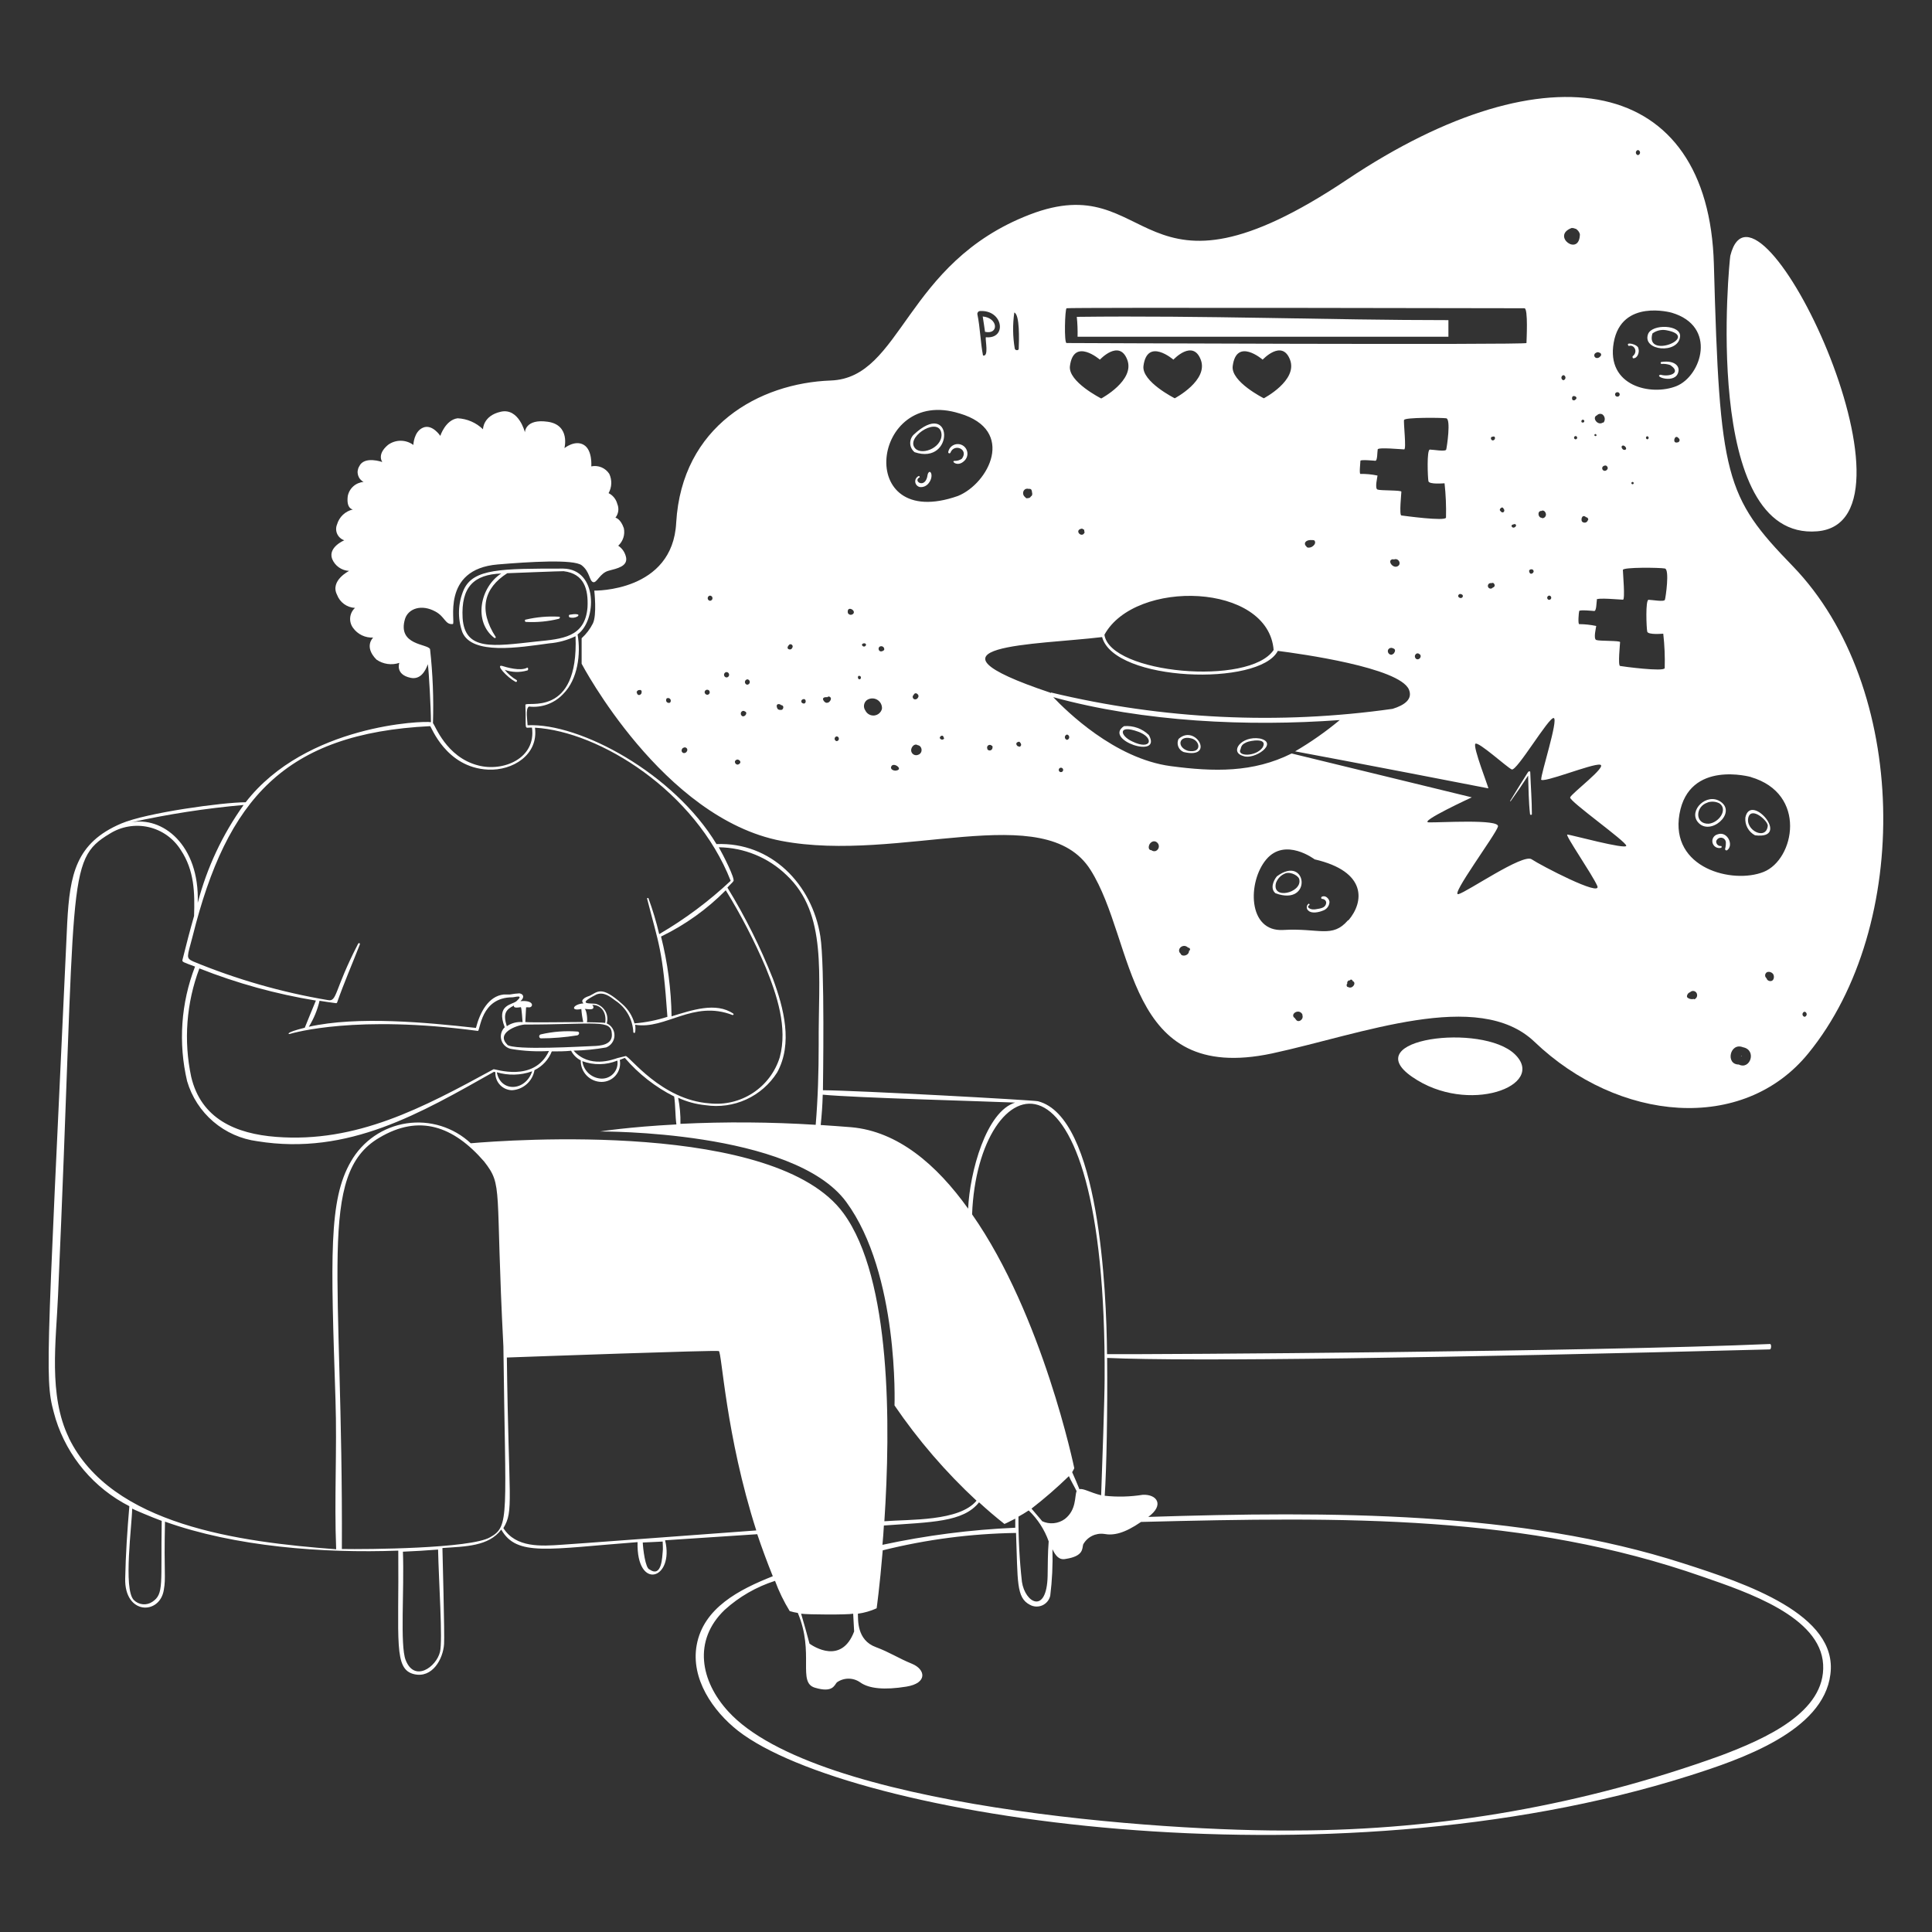
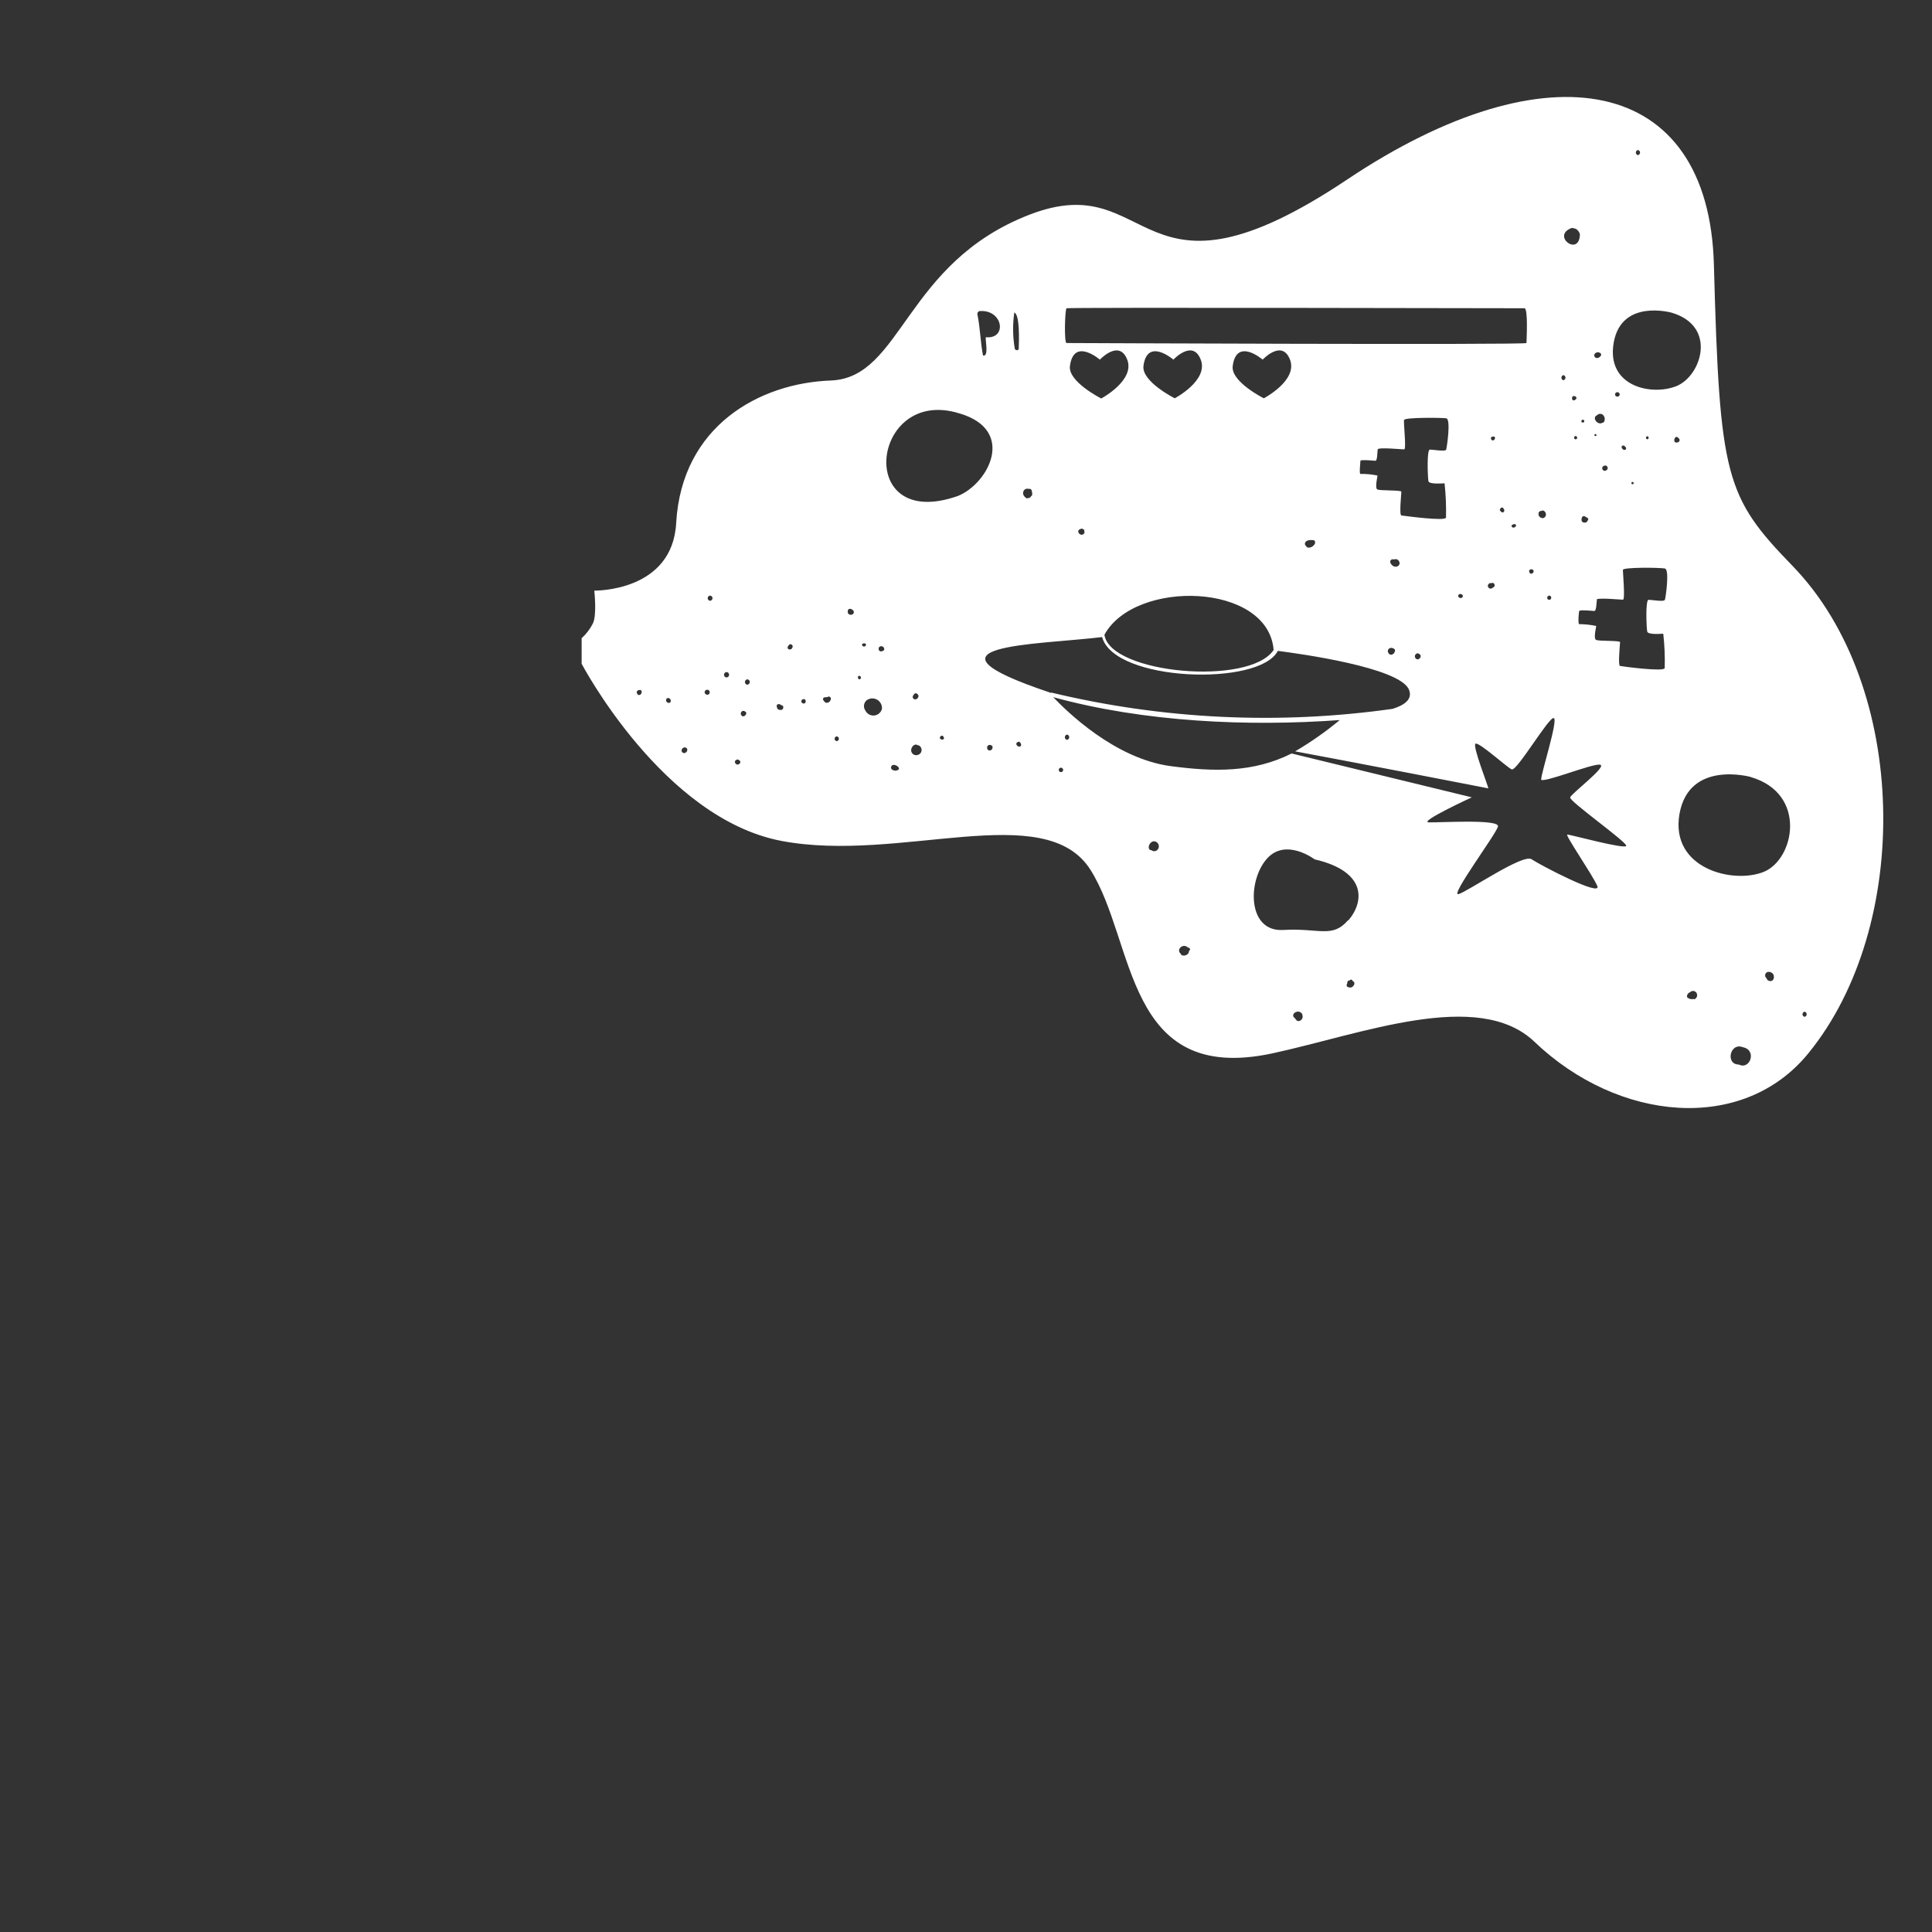
<svg xmlns="http://www.w3.org/2000/svg" width="218" height="218" viewBox="0 0 218 218" fill="none">
  <rect x="0" y="0" width="218" height="218" fill="#333333" stroke="none" />
-   <path d="M59.481 75.657C59.645 75.657 59.612 75.265 59.481 75.341C58.718 75.766 57.116 75.286 56.636 75.134C55.895 74.981 57.192 76.398 58.141 76.921C58.153 76.931 58.167 76.939 58.182 76.944C58.197 76.948 58.213 76.95 58.228 76.948C58.244 76.947 58.259 76.942 58.273 76.935C58.287 76.927 58.3 76.917 58.31 76.905C58.32 76.893 58.327 76.879 58.332 76.864C58.336 76.849 58.338 76.833 58.336 76.817C58.335 76.802 58.33 76.786 58.323 76.772C58.316 76.758 58.305 76.746 58.293 76.736C57.777 76.44 57.322 76.047 56.953 75.581C57.767 75.871 58.651 75.897 59.481 75.657ZM63.067 69.586C61.812 69.516 60.553 69.626 59.329 69.913C59.165 69.913 59.22 70.174 59.329 70.174C60.578 70.245 61.831 70.127 63.046 69.826C63.22 69.76 63.22 69.586 63.067 69.586ZM64.31 69.357C64.125 69.357 64.179 69.673 64.31 69.673C64.597 69.743 64.9 69.704 65.16 69.564C65.553 69.248 64.811 69.259 64.31 69.357ZM65.204 116.401C63.801 116.29 62.389 116.397 61.018 116.717C60.967 116.729 60.922 116.757 60.889 116.798C60.857 116.838 60.839 116.889 60.839 116.941C60.839 116.993 60.857 117.043 60.889 117.084C60.922 117.125 60.967 117.153 61.018 117.164C62.398 117.16 63.776 117.047 65.138 116.826C65.4 116.739 65.4 116.456 65.204 116.401Z" fill="white" />
-   <path d="M189.911 176.395C171.62 170.498 150.115 170.509 129.568 171.163C131.421 169.811 130.538 168.591 128.947 168.667C127.527 168.893 126.082 168.93 124.652 168.776C124.859 165.789 124.979 159.118 124.925 153.222C134.31 153.658 163.075 153.222 199.71 152.262C199.862 152.262 199.917 151.641 199.71 151.652C179.632 152.524 130.288 152.84 124.914 152.796C124.849 145.646 124.042 126.037 117.12 124.26C116.565 124.129 96.65 123.039 92.857 123.018C92.857 122.429 93.086 108.913 92.563 105.643C91.636 99.757 86.993 94.994 80.845 95.244C76.06 87.309 65.454 81.543 59.525 81.837C59.525 81.336 59.252 79.952 59.688 79.723C60.4 79.805 61.121 79.719 61.794 79.471C62.466 79.222 63.07 78.82 63.558 78.295C65.193 76.66 65.563 73.782 65.171 71.591C67.351 70.022 67.482 64.223 63.558 64.158C56.527 64.158 53.421 64.158 52.331 66.534C51.671 68.054 51.612 69.768 52.167 71.33C53.257 73.946 58.609 73.052 61.977 72.594C63.007 72.511 64.012 72.238 64.942 71.788C65.324 81.14 59.285 79.036 59.285 79.537C59.394 82.633 59.067 82.055 60.026 82.099C60.517 85.587 56.756 87.124 53.933 86.361C50.325 85.424 49.093 81.805 48.854 81.598C48.944 78.814 48.834 76.027 48.527 73.259C48.341 72.627 44.788 72.867 45.704 69.826C46.074 68.67 47.557 68.136 49.137 69.008C50.227 69.597 50.227 70.512 51.088 70.414C51.481 70.414 49.66 64.223 56.178 63.689C59.71 63.395 64.724 63.078 65.64 63.787C66.555 64.496 66.49 65.531 66.915 65.684C67.34 65.836 67.678 64.659 68.681 64.397C69.684 64.136 70.784 63.896 70.654 62.948C70.605 62.67 70.501 62.406 70.348 62.169C70.194 61.933 69.994 61.731 69.76 61.574C70.028 61.329 70.226 61.017 70.337 60.672C70.448 60.326 70.467 59.957 70.392 59.601C70.022 58.511 69.444 58.413 69.444 58.413C69.615 58.196 69.725 57.937 69.762 57.663C69.798 57.388 69.76 57.109 69.651 56.855C69.584 56.594 69.461 56.352 69.292 56.143C69.123 55.934 68.911 55.764 68.67 55.645C68.856 55.314 68.96 54.943 68.973 54.564C68.986 54.185 68.909 53.808 68.746 53.465C68.532 53.137 68.224 52.881 67.863 52.731C67.501 52.581 67.102 52.544 66.719 52.625C66.719 52.625 66.871 50.783 65.869 50.195C64.866 49.606 63.689 50.565 63.689 50.565C63.689 50.565 64.375 47.96 61.814 47.59C59.252 47.219 59.23 48.778 59.23 48.778C59.23 48.778 58.544 46.009 56.516 46.456C54.489 46.903 54.5 48.44 54.5 48.44C53.728 47.69 52.708 47.248 51.633 47.197C50.26 47.383 49.682 49.181 49.682 49.181C49.682 49.181 48.777 47.808 47.731 48.255C46.685 48.701 46.641 50.206 46.641 50.206C46.226 49.898 45.724 49.733 45.208 49.733C44.692 49.733 44.189 49.898 43.774 50.206C42.477 51.296 43.142 52.135 43.142 52.135C43.142 52.135 41.082 51.394 40.526 52.636C40.439 52.782 40.383 52.945 40.361 53.114C40.339 53.282 40.352 53.454 40.399 53.617C40.446 53.781 40.526 53.933 40.634 54.064C40.742 54.195 40.876 54.303 41.028 54.38C40.595 54.414 40.185 54.589 39.862 54.878C39.539 55.168 39.32 55.556 39.24 55.983C39.055 57.432 39.818 57.487 39.818 57.487C39.396 57.583 39.008 57.79 38.693 58.087C38.379 58.385 38.15 58.761 38.03 59.176C37.959 59.347 37.924 59.53 37.928 59.714C37.931 59.899 37.972 60.081 38.049 60.248C38.126 60.416 38.236 60.566 38.373 60.69C38.511 60.813 38.672 60.906 38.847 60.964C38.847 60.964 36.995 61.738 37.474 63.057C37.63 63.444 37.894 63.778 38.234 64.019C38.574 64.26 38.976 64.399 39.392 64.419C39.392 64.419 37.212 65.509 38.03 67.112C38.185 67.53 38.461 67.894 38.821 68.157C39.181 68.421 39.611 68.573 40.057 68.594C39.748 68.876 39.554 69.263 39.514 69.68C39.474 70.097 39.59 70.514 39.839 70.85C40.095 71.208 40.437 71.495 40.833 71.686C41.23 71.876 41.668 71.964 42.107 71.94C42.107 71.94 41.017 72.943 42.477 74.425C42.849 74.684 43.276 74.852 43.725 74.916C44.173 74.981 44.631 74.94 45.06 74.796C45.06 74.796 44.559 76.115 46.347 76.486C47.382 76.693 47.96 75.842 48.276 74.949C48.396 75.777 48.625 79.908 48.625 81.489C47.829 81.314 34.531 81.75 27.719 90.525C25.157 90.525 16.535 91.702 13.679 92.923C8.556 95.103 7.881 98.667 7.586 104.095C5.134 156.895 5.014 155.652 6.289 160.143C6.954 162.247 8.03 164.199 9.456 165.883C10.882 167.567 12.629 168.951 14.595 169.953C14.366 172.645 14.181 175.403 14.126 178.128C14.039 182.237 18.039 182.248 18.486 179.392C18.737 177.943 18.486 177.703 18.617 171.697C26.498 174.52 36.417 175.283 44.941 174.967C45.028 185.213 44.396 188.363 46.728 188.908C48.788 189.388 49.998 187.197 50.107 185.507C50.184 184.614 49.922 174.782 49.922 174.673C52.505 174.498 55.154 174.487 56.56 172.591C58.315 175.676 61.868 174.771 71.94 174.008C71.798 179.567 76.126 178.215 75.046 173.801L85.445 173.114C85.984 174.711 86.569 176.293 87.2 177.856C83.428 179.349 79.374 181.42 78.611 185.627C77.924 189.42 80.431 193.061 83.276 195.296C95.887 205.106 149.668 213.324 190.554 200.386C196.483 198.511 205.737 195.339 206.533 188.941C207.438 182.183 197.007 178.662 189.911 176.395ZM60.517 72.387C55.644 72.921 52.462 73.477 52.2 69.749C52.004 66.196 53.508 64.823 56.56 64.713C54.184 66.218 53.366 70.163 55.797 71.995C55.873 71.995 55.982 71.995 55.928 71.864C53.966 68.823 54.598 66.359 57.236 64.681C57.236 64.681 63.558 64.43 63.601 64.452C65.923 64.735 66.392 66.479 66.294 68.507C66.032 71.94 63.405 72.093 60.517 72.387ZM124.641 155.641C124.641 157.571 124.369 165.56 124.249 168.721C122.985 168.405 122.243 167.915 121.797 168.035C121.535 167.402 121.273 166.748 120.979 166.116C121.068 165.972 121.148 165.823 121.219 165.669C121.219 165.669 117.665 148.426 109.687 137.024C110.319 120.445 124.892 114.854 124.641 155.641ZM114.919 171.13C115.311 170.912 115.573 170.76 116.074 170.433C117.087 171.404 117.86 172.598 118.33 173.921C118.221 175.218 118.232 176.526 118.21 177.845C118.101 182.205 115.671 180.886 115.311 178.488C115.038 176.045 114.907 173.588 114.919 171.13ZM117.578 171.621L116.39 170.226C117.864 169.085 119.272 167.862 120.608 166.563C120.87 167.141 121.186 167.653 121.48 168.253C121.241 168.852 121.48 170.356 120.162 171.392C119.793 171.662 119.359 171.828 118.904 171.872C118.45 171.916 117.992 171.837 117.578 171.643V171.621ZM114.603 124.391C111.256 125.372 109.425 132.304 109.24 136.381C105.675 131.389 101.294 127.661 96.062 127.192C94.884 127.094 93.729 127.018 92.606 126.942C92.726 125.732 92.802 124.762 92.835 123.519C96.607 123.879 111.049 124.26 114.603 124.413V124.391ZM88.748 98.743C93.391 103.103 92.323 109.97 92.377 117.927C92.377 120.892 92.29 123.955 92.04 126.92C86.959 126.601 81.864 126.564 76.779 126.811C76.8 125.823 76.713 124.836 76.518 123.868C77.5 124.318 78.549 124.602 79.624 124.707C81.182 124.939 82.774 124.713 84.206 124.057C85.638 123.401 86.848 122.343 87.69 121.012C89.489 117.742 88.432 113.731 87.222 110.461C85.807 106.882 84.085 103.432 82.077 100.149C82.883 99.343 82.622 99.572 82.742 99.441C83.036 99.266 81.521 96.313 81.107 95.604C83.961 95.637 86.695 96.76 88.748 98.743ZM67.733 121.699C67.223 121.649 66.745 121.428 66.376 121.072C66.008 120.715 65.772 120.245 65.705 119.737C66.986 120.211 68.398 120.188 69.662 119.671C69.703 119.939 69.683 120.212 69.602 120.47C69.522 120.728 69.383 120.964 69.196 121.16C69.01 121.356 68.781 121.506 68.527 121.6C68.273 121.693 68.001 121.727 67.733 121.699ZM69.673 119.388C69.117 119.573 66.501 120.565 64.724 118.549C65.956 118.525 67.184 118.405 68.397 118.189C68.668 118.083 68.901 117.9 69.067 117.663C69.234 117.425 69.326 117.144 69.333 116.854C69.34 116.564 69.261 116.278 69.106 116.033C68.952 115.787 68.728 115.593 68.463 115.475C68.593 115.034 68.547 114.56 68.333 114.152C68.12 113.745 67.755 113.438 67.318 113.295C66.926 113.131 64.735 113.502 67.318 112.205C68.136 111.911 68.79 112.412 69.422 112.892C70.022 113.284 70.52 113.814 70.875 114.438C71.229 115.062 71.43 115.761 71.46 116.478C71.468 116.499 71.481 116.518 71.5 116.532C71.519 116.545 71.541 116.553 71.564 116.553C71.587 116.553 71.609 116.545 71.628 116.532C71.646 116.518 71.66 116.499 71.667 116.478C71.711 116.196 71.711 115.909 71.667 115.627C75.101 116.216 78.207 112.793 82.665 114.537C82.764 114.537 82.818 114.428 82.742 114.374C80.769 113.033 78.077 113.982 75.777 114.679C75.734 111.642 75.335 108.62 74.589 105.676C77.303 104.365 79.773 102.599 81.892 100.455C83.611 103.245 85.119 106.16 86.404 109.175C87.669 112.281 88.889 115.954 87.985 119.301C87.474 120.951 86.405 122.372 84.961 123.321C83.517 124.269 81.789 124.686 80.071 124.5C74.621 124.119 71.035 119.159 70.599 119.159C70.294 119.235 69.902 119.323 69.673 119.388ZM55.688 120.652C47.698 125.012 40.232 128.98 31.163 128.282C26.607 127.934 22.683 126.244 21.571 121.492C20.705 117.414 21.027 113.173 22.497 109.273C26.737 110.95 31.144 112.167 35.643 112.902C35.403 113.48 34.553 115.54 34.389 115.965C32.111 116.532 32.558 116.696 32.667 116.674C33.245 116.51 40.188 114.494 53.922 116.325C54.206 116.325 54.206 112.532 57.824 112.532C58.108 112.532 59.165 112.161 58.293 112.957C57.792 113.404 55.939 113.328 56.952 115.911C56.757 116.099 56.619 116.339 56.554 116.602C56.489 116.866 56.5 117.142 56.585 117.4C56.671 117.658 56.827 117.886 57.037 118.058C57.247 118.231 57.501 118.34 57.77 118.374C59.149 118.601 60.549 118.674 61.945 118.592C60.244 122.222 55.786 120.565 55.688 120.652ZM60.048 120.892C59.263 123.17 56.473 123.257 56.059 120.99C57.355 121.377 58.74 121.343 60.015 120.892H60.048ZM57.192 115.813C56.724 114.374 57.083 113.905 57.999 113.458C57.879 113.829 58.653 113.655 58.762 113.644C58.871 113.633 58.947 115.311 58.969 115.333C58.328 115.271 57.686 115.442 57.16 115.813H57.192ZM57.247 117.873C55.928 116.587 58.228 115.693 59.176 115.606C67.307 115.606 68.986 114.963 69.04 116.696C69.117 117.906 67.743 118.015 66.861 118.036C65.978 118.058 57.922 118.56 57.214 117.873H57.247ZM68.321 115.431C68.005 115.366 66.326 115.344 66.217 115.344C66.316 115.159 66.217 114.025 65.978 113.84C66.261 113.84 67.068 114.047 66.948 113.578C66.921 113.506 66.876 113.442 66.817 113.393C67.722 113.36 68.485 114.123 68.288 115.431H68.321ZM48.538 81.936C48.647 81.936 50.303 86.623 55.078 86.841C57.857 86.971 60.767 85.173 60.364 82.11C67.667 82.535 78.48 89.282 82.448 99.386C79.995 101.69 77.289 103.709 74.382 105.403C74.061 104.035 73.657 102.688 73.172 101.37C73.172 101.261 72.986 101.37 73.008 101.37C74.338 106.602 74.774 107.049 75.308 114.734C74.102 115.124 72.855 115.373 71.591 115.475C71.358 114.629 70.88 113.87 70.218 113.295C67.809 111.115 67.406 111.965 66.523 112.368C66.341 112.423 66.166 112.496 65.999 112.586C65.781 112.761 65.542 112.924 65.836 113.219C64.637 113.306 64.299 114.134 65.596 113.851C65.63 114.346 65.703 114.838 65.814 115.322C64.201 115.322 59.852 115.399 59.274 115.322L59.361 113.665C59.456 113.655 59.551 113.655 59.645 113.665C60.168 113.742 60.397 112.815 58.718 112.968C59.132 112.63 59.176 112.194 58.62 112.085C58.254 112.104 57.89 112.148 57.53 112.216H56.843C55.121 112.39 54.151 114.232 53.704 115.987C48.123 115.366 40.33 114.625 34.847 115.856C35.407 114.951 35.816 113.961 36.057 112.924C36.689 113.033 37.3 113.11 37.932 113.197C37.932 113.197 38.008 113.197 38.041 113.11C38.804 110.93 39.752 108.75 40.602 106.57C40.657 106.406 40.461 106.352 40.395 106.515C37.681 111.758 38.063 113.055 37.005 112.848C31.789 111.973 26.688 110.51 21.8 108.488C20.95 108.085 21.113 108.03 21.745 105.61C25.604 90.176 32.111 82.742 48.538 81.936ZM27.49 90.83C25.104 94.163 23.349 97.906 22.312 101.872C22.53 95.332 18.323 92.062 14.737 92.803C18.94 91.869 23.2 91.21 27.49 90.83ZM17.189 180.744C16.871 180.959 16.488 181.056 16.105 181.018C15.723 180.981 15.366 180.81 15.096 180.537C13.886 179.316 14.911 171.937 14.911 170.226C15.02 170.302 17.091 171.185 18.247 171.61C18.127 178.76 18.53 179.85 17.189 180.744ZM7.761 162.214C5.439 157.418 6.333 151.314 6.551 146.137C8.644 98.896 7.368 97.087 12.371 94.078C13.019 93.669 13.741 93.392 14.496 93.264C15.252 93.135 16.025 93.157 16.771 93.328C17.518 93.499 18.223 93.816 18.847 94.261C19.47 94.706 20 95.27 20.405 95.92C21.931 98.22 21.985 100.727 21.898 103.354C21.429 105 21.004 106.624 20.59 108.303C20.535 108.553 20.645 108.553 22.007 109.066C20.414 113.187 20.103 117.692 21.113 121.993C21.635 123.771 22.663 125.359 24.073 126.563C25.482 127.767 27.21 128.535 29.048 128.773C39.327 130.43 47.513 125.568 55.742 120.936C55.917 121.012 55.895 120.936 55.895 121.067C55.886 121.574 56.079 122.063 56.43 122.429C56.781 122.795 57.263 123.006 57.77 123.018C58.387 122.982 58.974 122.739 59.435 122.327C59.897 121.915 60.205 121.36 60.31 120.75C61.204 120.318 61.902 119.562 62.261 118.636C62.991 118.636 63.743 118.636 64.441 118.56C64.68 119.029 65.061 119.41 65.531 119.65C65.522 119.964 65.576 120.277 65.69 120.57C65.803 120.863 65.974 121.13 66.192 121.357C66.41 121.583 66.672 121.764 66.96 121.888C67.249 122.012 67.56 122.077 67.874 122.08C68.183 122.081 68.487 122.013 68.767 121.882C69.046 121.752 69.293 121.561 69.49 121.323C69.687 121.086 69.829 120.808 69.906 120.509C69.982 120.21 69.992 119.898 69.934 119.595L70.501 119.366C72.051 121.174 73.944 122.656 76.071 123.726C76.224 124.751 76.18 125.841 76.322 126.876C70.872 127.16 67.711 127.672 67.711 127.672C67.711 127.672 89.511 127.498 95.484 135.618C101.457 143.739 100.934 158.584 100.934 158.584C103.607 162.502 106.711 166.107 110.188 169.332C108.248 171.686 102.623 171.425 99.789 171.653C100.498 160.906 100.585 144.294 95.179 136.904C87.549 126.418 57.367 128.631 53.116 129.002C52.154 128.105 51.002 127.438 49.746 127.049C48.49 126.661 47.162 126.561 45.862 126.758C44.562 126.955 43.324 127.444 42.239 128.187C41.155 128.931 40.252 129.91 39.6 131.051C37.06 135.411 37.332 141.853 37.856 157.974C38.041 163.598 37.703 169.201 37.932 174.814C27.043 173.997 12.557 172.111 7.761 162.236V162.214ZM49.649 186.39C49.224 188.123 46.75 189.856 45.769 187.306C45.126 185.638 45.627 179.447 45.464 175.087C47.012 175.011 47.96 174.967 49.431 174.847C49.508 178.466 49.965 185.06 49.649 186.39ZM55.296 173.463C53.116 174.738 41.365 174.836 38.575 174.782C38.717 143.608 35.763 132.512 42.793 128.38C47.306 125.688 51.154 127.062 54.62 131.051C56.8 133.852 55.852 133.732 56.8 151.903C57.029 171.13 57.541 172.22 55.296 173.463ZM73.313 177.103C72.812 177.016 72.55 174.684 72.528 174.051C72.714 174.051 74.512 173.953 74.774 173.942C74.774 174.313 74.828 174.727 74.774 175.131C74.719 175.534 74.709 178.074 73.313 177.103ZM63.405 174.302C61.062 174.466 58.217 174.662 56.8 172.427C57.999 170.433 57.388 169.495 57.192 153.178C59.906 153.08 80.758 152.328 81.107 152.448C81.456 152.568 81.881 161.92 85.336 172.689C75.668 173.397 64.844 174.215 63.405 174.302ZM110.471 169.517C111.376 170.345 112.324 171.163 113.338 171.959C113.338 171.959 113.796 171.762 114.559 171.359V172.384C109.518 172.603 104.504 173.248 99.571 174.313C99.637 173.626 99.691 172.907 99.735 172.133C105.098 171.741 108.684 171.773 110.471 169.517ZM96.378 184.09C94.95 187.862 91.789 185.78 91.342 185.464C91.048 184.374 90.731 183.197 90.394 182.085C91.178 182.194 95.636 182.216 96.269 182.085C96.301 182.804 96.345 183.436 96.378 184.09ZM194.216 198.075C178.837 203.642 162.612 206.508 146.256 206.544C131.301 206.708 92.029 203.917 82.175 193.116C79.036 189.693 78.164 185.104 81.772 181.649C83.409 180.166 85.346 179.051 87.451 178.379C87.89 179.567 88.445 180.71 89.107 181.79C89.407 181.881 89.713 181.951 90.023 181.998C91.93 186.532 89.947 189.835 91.952 190.434C93.958 191.034 94.132 190.173 94.427 189.835C94.812 189.561 95.273 189.414 95.746 189.414C96.218 189.414 96.679 189.561 97.064 189.835C98.067 190.554 99.833 190.707 102.264 190.314C104.694 189.922 104.444 188.363 102.896 187.731C101.348 187.099 100.389 186.434 98.83 185.856C96.65 185.06 96.835 182.739 96.803 182.085C97.534 181.986 98.246 181.78 98.917 181.474C98.917 181.474 99.255 179.098 99.604 174.934C104.526 173.705 109.573 173.047 114.646 172.972C114.853 178.422 114.646 180.286 116.216 181.082C116.429 181.2 116.666 181.266 116.909 181.276C117.152 181.286 117.394 181.24 117.616 181.141C117.838 181.041 118.034 180.892 118.188 180.704C118.342 180.516 118.451 180.294 118.505 180.057C118.721 178.319 118.805 176.566 118.755 174.814C119.126 175.577 119.518 176.057 120.249 175.904C122.309 175.588 122.091 174.716 122.222 174.269C122.448 173.857 122.795 173.523 123.215 173.311C123.635 173.099 124.11 173.019 124.576 173.081C125.666 173.288 126.876 173.016 128.751 171.73C152.044 171.141 172.111 170.912 192.091 177.899C197.159 179.654 205.41 182.412 205.716 187.807C206.021 193.203 199.165 196.2 194.216 198.075ZM205.051 59.95C218.207 58.86 198.195 16.993 195.241 28.863C195.164 29.169 191.894 61.04 205.051 59.95Z" fill="white" />
-   <path d="M159.347 121.513C165.625 125.873 174.607 122.494 170.923 118.952C167.238 115.409 153.068 117.186 159.347 121.513ZM126.832 81.936C124.434 83.483 131.192 85.729 129.633 82.938C129.266 82.58 128.825 82.305 128.342 82.132C127.859 81.959 127.344 81.892 126.832 81.936ZM127.726 83.647C126.363 83.015 126.113 81.718 128.413 82.557C130.309 83.233 129.928 84.737 127.726 83.647ZM132.98 83.385C132.917 83.519 132.882 83.665 132.878 83.812C132.873 83.96 132.899 84.107 132.953 84.245C133.007 84.383 133.088 84.508 133.192 84.613C133.296 84.718 133.42 84.801 133.557 84.857C137.176 85.707 134.909 81.619 132.98 83.385ZM134.07 84.726C132.751 84.334 132.98 82.96 134.386 83.309C135.421 83.527 135.683 85.02 134.07 84.726ZM142.158 83.331C140.065 82.993 138.68 84.868 140.283 85.304C141.493 85.805 144.37 83.832 142.158 83.331ZM142.474 84.334C141.711 85.424 139.487 85.369 139.988 84.519C140.076 84.072 140.261 83.941 140.653 83.756C141.046 83.57 143.106 83.2 142.474 84.334ZM144.076 98.885C143.662 99.386 143.313 100.291 143.923 100.793C148.163 102.34 147.488 96.334 144.076 98.885ZM146.616 99.288C146.877 100.738 143.476 101.577 143.978 99.626C144.068 99.376 144.213 99.148 144.401 98.959C144.589 98.771 144.817 98.626 145.068 98.536C145.689 98.34 146.616 98.863 146.616 99.288ZM149.144 101.185C149.124 101.198 149.108 101.215 149.096 101.236C149.084 101.257 149.078 101.281 149.078 101.305C149.078 101.329 149.084 101.352 149.096 101.373C149.108 101.394 149.124 101.412 149.144 101.425C149.461 101.425 149.755 101.686 149.602 102.057C149.45 102.427 149.101 102.504 148.36 102.613H148.098C147.967 102.613 147.324 102.406 147.727 102.133C147.826 102.133 147.727 101.926 147.651 101.981C147.588 102.025 147.537 102.084 147.501 102.152C147.466 102.22 147.447 102.296 147.447 102.373C147.447 102.45 147.466 102.526 147.501 102.594C147.537 102.662 147.588 102.721 147.651 102.765C148.022 103.114 148.839 102.929 149.232 102.765C149.451 102.702 149.645 102.57 149.786 102.391C149.927 102.211 150.007 101.991 150.016 101.763C149.962 101.37 149.537 100.978 149.144 101.185ZM172.427 87.102C171.74 88.192 171.053 89.282 170.399 90.372C170.399 90.372 170.399 90.481 170.476 90.372C171.141 89.446 171.795 88.497 172.427 87.516C172.481 88.977 172.481 90.448 172.645 91.876C172.652 91.898 172.666 91.917 172.684 91.931C172.703 91.944 172.725 91.951 172.748 91.951C172.771 91.951 172.794 91.944 172.812 91.931C172.831 91.917 172.845 91.898 172.852 91.876C172.852 90.296 172.721 88.683 172.667 87.102C172.667 87.026 172.514 86.993 172.427 87.102ZM103.201 51.023C107.768 52.56 107.561 44.832 103.07 49.072C102.944 49.205 102.846 49.363 102.784 49.536C102.722 49.709 102.696 49.893 102.708 50.076C102.72 50.26 102.77 50.438 102.855 50.601C102.94 50.764 103.058 50.908 103.201 51.023ZM106.242 49.05C106.242 50.631 103.768 51.503 103.157 50.445C102.351 49.137 106.122 46.87 106.242 49.05ZM107.245 51.078C107.659 49.988 109.349 50.685 108.531 51.764C108.291 51.93 108.005 52.014 107.714 52.004C107.256 52.004 108.051 52.756 108.804 52.004C108.931 51.889 109.029 51.745 109.09 51.584C109.151 51.424 109.173 51.251 109.155 51.08C109.136 50.91 109.078 50.745 108.984 50.602C108.89 50.458 108.764 50.338 108.615 50.252C108.466 50.167 108.299 50.117 108.127 50.109C107.956 50.1 107.785 50.131 107.628 50.201C107.471 50.271 107.333 50.377 107.224 50.51C107.116 50.644 107.041 50.801 107.005 50.969C106.991 51 106.989 51.037 107.002 51.069C107.014 51.102 107.039 51.129 107.07 51.143C107.102 51.157 107.139 51.159 107.171 51.146C107.204 51.134 107.23 51.109 107.245 51.078ZM104.76 53.345C104.629 53.53 104.662 53.77 104.574 53.977C104.193 55.067 103.048 54.26 103.735 53.879C103.844 53.879 103.735 53.661 103.659 53.715C103.53 53.772 103.424 53.869 103.354 53.991C103.285 54.113 103.257 54.254 103.274 54.393C103.291 54.533 103.353 54.663 103.449 54.764C103.546 54.866 103.673 54.934 103.811 54.958C103.99 54.974 104.171 54.946 104.336 54.876C104.502 54.805 104.647 54.695 104.76 54.555C105.392 53.792 105.021 52.952 104.76 53.345ZM184.21 40.21C184.21 40.297 184.21 40.428 184.297 40.428C184.798 40.428 185.005 39.709 184.875 39.338C184.875 38.837 183.261 38.499 183.785 39.044C184.351 38.815 184.907 39.665 184.21 40.21ZM189.573 37.998C189.736 36.613 186.379 36.515 185.954 37.714C185.3 39.6 189.355 39.971 189.573 37.998ZM186.455 37.627C186.673 37.464 186.921 37.348 187.186 37.284C187.45 37.22 187.724 37.211 187.992 37.256C192.047 37.976 185.561 40.635 186.455 37.627ZM187.48 40.843C187.349 40.843 187.349 41.06 187.48 41.06C187.812 41.039 188.146 41.084 188.461 41.191C189.801 42.085 188.33 42.565 187.371 42.281C186.531 42.488 189.071 43.371 189.376 41.965C189.551 41.355 189.006 40.624 187.48 40.843ZM194.161 90.47C192.592 89.38 190.499 91.451 191.578 92.759C192.93 94.416 196.004 91.756 194.161 90.47ZM192.679 90.546C192.9 90.472 193.134 90.444 193.366 90.462C193.598 90.481 193.824 90.547 194.031 90.656C195.001 91.364 193.943 92.835 192.81 92.945C191.208 93.01 191.284 90.983 192.679 90.557V90.546ZM198.031 94.252C202.206 94.776 197.53 89.347 196.941 92.247C196.903 92.652 196.987 93.058 197.181 93.415C197.375 93.773 197.671 94.064 198.031 94.252ZM197.29 92.192C197.682 91.004 199.47 92.618 199.47 93.162C199.306 94.906 196.854 93.664 197.29 92.192ZM193.813 94.144C193.712 94.168 193.618 94.212 193.535 94.272C193.452 94.333 193.381 94.41 193.327 94.498C193.274 94.586 193.238 94.684 193.222 94.786C193.206 94.888 193.211 94.992 193.235 95.092C193.259 95.192 193.303 95.286 193.364 95.37C193.425 95.453 193.501 95.523 193.589 95.577C193.678 95.631 193.775 95.666 193.877 95.682C193.979 95.698 194.083 95.694 194.183 95.669C194.292 95.669 194.292 95.43 194.183 95.462C194.112 95.467 194.04 95.457 193.973 95.432C193.906 95.406 193.845 95.367 193.795 95.317C193.744 95.266 193.705 95.205 193.68 95.138C193.655 95.071 193.644 95 193.649 94.928C193.684 94.802 193.763 94.692 193.871 94.618C193.979 94.545 194.11 94.511 194.24 94.524C194.37 94.537 194.492 94.596 194.583 94.69C194.674 94.784 194.73 94.907 194.739 95.037C194.748 95.294 194.719 95.552 194.652 95.8C194.651 95.829 194.658 95.857 194.672 95.881C194.686 95.906 194.706 95.926 194.731 95.94C194.756 95.954 194.785 95.96 194.813 95.958C194.841 95.957 194.868 95.947 194.892 95.931C195.666 95.353 194.903 93.74 193.813 94.144ZM121.589 37.998H163.434V36.123C150.038 36.123 135.923 35.578 121.502 35.752C121.579 36.498 121.608 37.248 121.589 37.998Z" fill="white" />
  <path d="M67.057 66.643C67.057 66.643 67.373 69.411 66.893 70.36C66.576 70.984 66.148 71.546 65.629 72.016V74.894C65.629 74.894 74.774 92.334 88.17 94.885C101.566 97.435 117.916 90.023 123.05 98.155C128.184 106.286 126.854 122.418 143.542 118.865C153.646 116.685 166.803 111.507 173.136 117.546C182.63 126.625 196.68 127.89 204.037 118.865C215.776 104.499 215.406 77.445 202.293 63.885C194.663 56.026 194.042 53.868 193.388 29.812C192.799 8.589 174.716 5.08 152.033 20.241C128.119 36.243 130.31 18.759 116.172 24.22C102.035 29.681 101.806 42.641 93.74 42.935C85.674 43.23 76.943 48.069 76.3 58.969C75.908 66.817 67.057 66.643 67.057 66.643ZM203.623 114.156C203.69 114.169 203.75 114.205 203.794 114.258C203.837 114.31 203.861 114.376 203.861 114.445C203.861 114.513 203.837 114.579 203.794 114.632C203.75 114.685 203.69 114.721 203.623 114.734C203.556 114.721 203.496 114.685 203.452 114.632C203.409 114.579 203.385 114.513 203.385 114.445C203.385 114.376 203.409 114.31 203.452 114.258C203.496 114.205 203.556 114.169 203.623 114.156ZM101.25 86.906C101.054 87.037 100.476 86.906 100.542 86.568C100.683 85.903 101.893 86.699 101.25 86.917V86.906ZM103.659 85.14C103.574 85.189 103.477 85.216 103.378 85.216C103.28 85.217 103.183 85.191 103.097 85.143C103.011 85.094 102.939 85.025 102.889 84.94C102.838 84.855 102.811 84.759 102.809 84.66C102.809 84.301 103.179 83.843 103.55 84.083C104.041 84.148 104.182 84.889 103.659 85.151V85.14ZM103.103 78.393C103.114 78.36 103.131 78.329 103.155 78.303C103.178 78.278 103.207 78.257 103.239 78.244C103.271 78.23 103.306 78.224 103.341 78.225C103.376 78.227 103.41 78.235 103.441 78.251C103.441 78.251 103.528 78.338 103.572 78.36C103.616 78.412 103.641 78.478 103.641 78.546C103.641 78.614 103.616 78.679 103.572 78.731C103.539 78.791 103.49 78.84 103.43 78.873C103.37 78.905 103.302 78.921 103.234 78.916C103.177 78.909 103.124 78.886 103.081 78.848C103.038 78.81 103.007 78.76 102.993 78.705C102.979 78.65 102.982 78.591 103.001 78.537C103.021 78.484 103.056 78.437 103.103 78.404V78.393ZM106.155 83.396C105.839 83.243 106.297 82.818 106.449 83.113C106.449 83.189 106.526 83.243 106.526 83.32C106.526 83.396 106.33 83.527 106.155 83.407V83.396ZM111.409 84.486C111.376 84.42 111.369 84.344 111.388 84.273C111.407 84.202 111.451 84.14 111.512 84.099C111.574 84.058 111.647 84.04 111.721 84.049C111.794 84.058 111.861 84.093 111.91 84.148C111.91 84.148 111.987 84.148 111.987 84.225C112.002 84.278 112.002 84.335 111.987 84.388C111.982 84.454 111.956 84.516 111.914 84.567C111.872 84.617 111.816 84.653 111.752 84.67C111.689 84.687 111.621 84.683 111.56 84.66C111.498 84.637 111.446 84.595 111.409 84.541V84.486ZM115.017 84.225C114.799 84.323 114.374 83.767 115.017 83.69C115.289 83.93 115.289 84.17 115.017 84.279V84.225ZM118.527 78.164C102.253 72.714 117.001 72.779 124.358 71.886C125.732 76.943 142.125 77.477 144.185 73.444C146.67 73.76 157.897 75.308 158.977 77.804C159.434 78.894 158.475 79.57 157.134 79.984C144.289 81.8 131.217 81.175 118.603 78.142C118.574 78.164 118.548 78.19 118.527 78.219V78.164ZM143.717 73.335C140.992 77.445 125.252 76.028 124.62 71.624C128.064 65.313 143.161 65.727 143.717 73.39V73.335ZM129.023 41.3C129.448 38.03 132.402 40.581 132.402 40.581C132.402 40.581 134.582 38.237 135.487 40.581C136.392 42.924 132.555 44.941 132.555 44.941C132.555 44.941 128.816 43.066 129.023 41.3ZM139.095 41.3C139.52 38.03 142.474 40.581 142.474 40.581C142.474 40.581 144.654 38.237 145.559 40.581C146.463 42.924 142.605 44.941 142.605 44.941C142.605 44.941 138.855 43.066 139.095 41.3ZM124.26 44.963C124.26 44.963 120.489 43.066 120.728 41.3C121.154 38.03 124.107 40.581 124.107 40.581C124.107 40.581 126.287 38.237 127.192 40.581C128.097 42.924 124.26 44.963 124.26 44.963ZM122.309 60.223C121.884 60.648 121.219 59.754 122.102 59.645C122.14 59.662 122.174 59.688 122.2 59.721C122.254 59.721 122.309 59.721 122.342 59.83V59.961C122.429 60.016 122.374 60.125 122.298 60.201L122.309 60.223ZM147.314 61.171C147.499 60.833 148.273 60.953 148.284 60.964C148.6 61.28 148.175 61.672 147.891 61.76C147.608 61.847 147.412 61.76 147.412 61.651C147.371 61.625 147.336 61.592 147.309 61.553C147.281 61.514 147.262 61.469 147.252 61.423C147.242 61.376 147.241 61.328 147.25 61.281C147.258 61.234 147.276 61.189 147.303 61.149L147.314 61.171ZM158.442 47.383C158.519 47.088 162.628 47.121 163.184 47.197C163.74 47.273 163.26 50.467 163.184 50.729C163.108 50.99 161.712 50.729 161.342 50.729C160.971 50.729 161.102 53.901 161.178 54.293C161.255 54.685 162.868 54.533 162.999 54.533C163.139 55.818 163.194 57.11 163.162 58.402C163.108 58.849 158.388 58.195 158.126 58.163C157.865 58.13 158.126 55.666 158.126 55.481C158.126 55.296 155.772 55.372 155.434 55.241C155.096 55.111 155.434 53.792 155.434 53.661C154.8 53.525 154.153 53.463 153.505 53.476C153.352 53.476 153.505 52.157 153.505 51.993C153.505 51.83 155.194 51.993 155.194 51.993C155.434 51.993 155.401 50.969 155.456 50.707C155.51 50.445 158.17 50.707 158.442 50.707C158.715 50.707 158.344 47.655 158.432 47.361L158.442 47.383ZM160.306 74.044C160.303 74.12 160.276 74.194 160.229 74.254C160.182 74.315 160.118 74.359 160.045 74.382C159.982 74.403 159.914 74.401 159.852 74.377C159.79 74.354 159.739 74.309 159.707 74.251C159.659 74.183 159.639 74.1 159.649 74.017C159.659 73.935 159.699 73.859 159.761 73.804C159.787 73.778 159.817 73.757 159.851 73.742C159.885 73.728 159.921 73.721 159.958 73.721C159.994 73.721 160.03 73.728 160.064 73.742C160.098 73.757 160.128 73.778 160.154 73.804C160.23 73.837 160.328 73.946 160.295 74.022L160.306 74.044ZM157.254 63.144C157.81 62.871 158.224 63.7 157.647 63.918C157.069 64.136 156.448 63.1 157.243 63.1L157.254 63.144ZM157.407 73.51L157.352 73.586C157.339 73.634 157.316 73.678 157.284 73.716C157.252 73.753 157.212 73.784 157.167 73.804C157.121 73.852 157.059 73.879 156.993 73.88C156.644 73.88 156.437 73.401 156.753 73.172C156.822 73.126 156.904 73.102 156.987 73.102C157.071 73.102 157.152 73.126 157.222 73.172C157.342 73.183 157.451 73.335 157.396 73.466L157.407 73.51ZM119.715 87.124C119.648 87.124 119.584 87.097 119.537 87.05C119.49 87.004 119.464 86.94 119.464 86.873C119.464 86.807 119.49 86.743 119.537 86.696C119.584 86.649 119.648 86.623 119.715 86.623C119.781 86.623 119.845 86.649 119.892 86.696C119.939 86.743 119.965 86.807 119.965 86.873C119.965 86.94 119.939 87.004 119.892 87.05C119.845 87.097 119.781 87.124 119.715 87.124ZM120.401 83.483C120.332 83.47 120.269 83.433 120.224 83.378C120.178 83.323 120.154 83.254 120.154 83.184C120.154 83.113 120.178 83.044 120.224 82.989C120.269 82.934 120.332 82.897 120.401 82.884C120.471 82.897 120.534 82.934 120.579 82.989C120.624 83.044 120.649 83.113 120.649 83.184C120.649 83.254 120.624 83.323 120.579 83.378C120.534 83.433 120.471 83.47 120.401 83.483ZM130.419 96.018C130.335 96.049 130.244 96.057 130.156 96.041C130.068 96.026 129.986 95.988 129.917 95.931C129.853 95.936 129.789 95.917 129.738 95.879C129.686 95.841 129.649 95.786 129.634 95.724C129.525 95.223 130.081 94.699 130.528 95.037C130.609 95.096 130.673 95.175 130.714 95.267C130.755 95.359 130.77 95.46 130.759 95.56C130.748 95.659 130.711 95.754 130.651 95.835C130.591 95.916 130.511 95.979 130.419 96.018ZM134.168 107.278C134.168 107.856 133.34 107.997 133.22 107.616C132.675 107.125 133.503 106.373 134.059 106.929C134.321 106.929 134.343 107.245 134.168 107.278ZM146.158 115.006V114.919C145.428 114.505 146.529 113.709 146.954 114.45C146.963 114.475 146.963 114.502 146.954 114.526C147.15 115.082 146.42 115.475 146.213 115.006H146.158ZM152.044 111.365C152.001 111.332 151.97 111.284 151.956 111.231C151.942 111.178 151.947 111.122 151.968 111.071C151.968 111.071 151.968 111.017 152.022 110.995C152.001 110.921 152.008 110.842 152.042 110.773C152.077 110.705 152.136 110.651 152.208 110.624H152.317C152.393 110.461 152.6 110.537 152.633 110.701C153.112 110.886 152.6 111.671 152.099 111.365H152.044ZM152.099 103.844C150.333 105.905 148.829 104.695 144.796 104.934C140.763 105.174 140.752 99.484 142.888 96.967C145.025 94.449 148.338 96.967 148.338 96.967C154.29 98.34 153.919 101.784 152.153 103.844H152.099ZM189.3 49.344C189.35 49.385 189.398 49.429 189.442 49.475C189.479 49.512 189.504 49.559 189.514 49.609C189.524 49.66 189.519 49.713 189.499 49.761C189.479 49.809 189.446 49.85 189.402 49.878C189.359 49.907 189.309 49.922 189.257 49.922C188.657 50.075 188.952 48.985 189.355 49.388L189.3 49.344ZM191.121 112.717C191.01 112.746 190.895 112.751 190.782 112.732C190.669 112.713 190.562 112.671 190.467 112.608C190.42 112.585 190.384 112.545 190.364 112.497C190.344 112.449 190.342 112.396 190.358 112.346C190.377 112.257 190.419 112.173 190.48 112.104C190.542 112.036 190.619 111.984 190.706 111.954C190.766 111.892 190.843 111.847 190.927 111.827C191.011 111.806 191.099 111.809 191.182 111.837C191.264 111.864 191.336 111.914 191.391 111.981C191.446 112.048 191.481 112.13 191.491 112.216C191.511 112.329 191.49 112.446 191.432 112.546C191.374 112.645 191.283 112.721 191.175 112.761L191.121 112.717ZM196.2 120.118C194.663 120.118 195.197 117.579 196.669 118.167C198.26 118.472 197.497 120.761 196.2 120.118ZM199.732 110.701C199.639 110.699 199.55 110.667 199.477 110.61C199.404 110.553 199.352 110.474 199.328 110.384C199.258 110.329 199.207 110.253 199.183 110.167C199.159 110.08 199.164 109.988 199.198 109.905C199.361 109.513 199.884 109.643 200.07 109.905C200.255 110.167 200.168 110.733 199.753 110.701H199.732ZM197.552 87.68C203.961 89.555 202.489 96.988 199.001 98.384C195.513 99.779 188.428 97.991 189.507 91.844C190.587 85.696 197.584 87.68 197.584 87.68H197.552ZM184.82 16.928C184.887 16.941 184.948 16.977 184.991 17.03C185.035 17.082 185.058 17.148 185.058 17.217C185.058 17.285 185.035 17.351 184.991 17.404C184.948 17.457 184.887 17.492 184.82 17.506C184.753 17.492 184.693 17.457 184.65 17.404C184.606 17.351 184.582 17.285 184.582 17.217C184.582 17.148 184.606 17.082 184.65 17.03C184.693 16.977 184.753 16.941 184.82 16.928ZM182.085 38.663C182.957 33.67 188.625 35.283 188.625 35.283C193.802 36.809 191.982 42.434 189.159 43.568C186.336 44.701 181.213 43.6 182.085 38.663ZM185.856 49.562C185.818 49.553 185.785 49.531 185.761 49.501C185.738 49.47 185.725 49.432 185.725 49.394C185.725 49.355 185.738 49.317 185.761 49.287C185.785 49.256 185.818 49.234 185.856 49.225C185.902 49.225 185.947 49.243 185.979 49.276C186.012 49.308 186.03 49.353 186.03 49.399C186.03 49.445 186.012 49.49 185.979 49.522C185.947 49.555 185.902 49.573 185.856 49.573V49.562ZM184.21 54.642C184.175 54.642 184.142 54.628 184.118 54.604C184.093 54.579 184.079 54.546 184.079 54.511C184.079 54.476 184.093 54.443 184.118 54.419C184.142 54.394 184.175 54.38 184.21 54.38C184.245 54.38 184.278 54.394 184.303 54.419C184.327 54.443 184.341 54.476 184.341 54.511C184.341 54.546 184.327 54.579 184.303 54.604C184.278 54.628 184.245 54.642 184.21 54.642ZM183.12 50.707C182.771 50.369 183.12 50.108 183.382 50.391C183.643 50.674 183.371 50.87 183.12 50.707ZM182.488 44.756C182.421 44.756 182.358 44.729 182.311 44.682C182.264 44.635 182.237 44.571 182.237 44.505C182.237 44.438 182.264 44.375 182.311 44.328C182.358 44.281 182.421 44.254 182.488 44.254C182.521 44.251 182.554 44.255 182.585 44.265C182.617 44.275 182.646 44.291 182.671 44.312C182.697 44.334 182.718 44.359 182.733 44.389C182.748 44.418 182.757 44.45 182.76 44.483C182.763 44.516 182.76 44.549 182.75 44.581C182.74 44.612 182.724 44.641 182.702 44.667C182.681 44.692 182.655 44.713 182.626 44.728C182.596 44.743 182.564 44.753 182.531 44.756H182.488ZM181.245 52.56C181.289 52.579 181.327 52.609 181.356 52.648C181.384 52.686 181.402 52.731 181.408 52.779C181.413 52.826 181.406 52.874 181.387 52.918C181.368 52.962 181.338 53 181.3 53.029C181.255 53.079 181.194 53.113 181.128 53.124C181.061 53.136 180.993 53.124 180.934 53.09C180.875 53.057 180.83 53.005 180.805 52.942C180.78 52.879 180.778 52.81 180.798 52.745C180.864 52.56 181.136 52.473 181.289 52.56H181.245ZM180.94 47.677C180.915 47.686 180.888 47.686 180.864 47.677C180.275 48.08 179.578 47.11 180.199 46.859C180.274 46.775 180.375 46.72 180.487 46.702C180.598 46.684 180.712 46.705 180.809 46.761C180.879 46.812 180.938 46.876 180.983 46.95C181.027 47.024 181.057 47.106 181.069 47.191C181.081 47.277 181.076 47.364 181.054 47.447C181.032 47.531 180.993 47.609 180.94 47.677ZM180.014 49.203C179.861 49.203 179.883 48.974 180.014 48.974C180.144 48.974 180.21 49.203 180.046 49.203H180.014ZM180.101 39.796C180.156 39.761 180.22 39.743 180.286 39.743C180.352 39.743 180.416 39.761 180.471 39.796C180.517 39.803 180.559 39.823 180.593 39.854C180.627 39.885 180.651 39.925 180.661 39.97C180.672 40.014 180.669 40.061 180.652 40.104C180.636 40.147 180.607 40.184 180.569 40.21C180.532 40.261 180.485 40.304 180.431 40.336C180.376 40.368 180.316 40.388 180.253 40.396C180.174 40.411 180.091 40.395 180.024 40.35C179.956 40.305 179.91 40.235 179.894 40.156C179.878 40.076 179.894 39.994 179.939 39.926C179.984 39.859 180.054 39.812 180.133 39.796H180.101ZM180.155 67.667C180.155 67.406 182.869 67.667 183.131 67.667C183.393 67.667 183.12 64.637 183.12 64.31C183.12 63.983 187.317 64.038 187.862 64.147C188.407 64.256 187.949 67.417 187.862 67.678C187.774 67.94 186.39 67.678 186.019 67.678C185.649 67.678 185.78 70.872 185.867 71.264C185.954 71.657 187.545 71.504 187.676 71.504C187.822 72.792 187.877 74.089 187.84 75.385C187.785 75.832 183.066 75.199 182.804 75.145C182.542 75.09 182.804 72.638 182.804 72.453C182.804 72.267 180.46 72.354 180.112 72.213C179.763 72.071 180.112 70.763 180.112 70.632C179.481 70.499 178.838 70.43 178.193 70.425C178.03 70.425 178.139 69.106 178.193 68.943C178.248 68.779 179.872 68.943 179.872 68.943C180.155 68.986 180.133 67.929 180.188 67.667H180.155ZM179.174 58.675C179.161 58.735 179.134 58.791 179.094 58.838C179.055 58.885 179.005 58.922 178.948 58.945C178.891 58.969 178.83 58.978 178.768 58.973C178.707 58.968 178.648 58.948 178.597 58.915C178.302 58.806 178.466 57.912 178.967 58.359C179.005 58.361 179.041 58.371 179.075 58.389C179.108 58.407 179.137 58.432 179.16 58.462C179.182 58.492 179.198 58.526 179.207 58.563C179.215 58.6 179.215 58.638 179.207 58.675H179.174ZM178.564 47.361C178.588 47.354 178.613 47.353 178.638 47.358C178.662 47.363 178.686 47.374 178.705 47.389C178.725 47.404 178.741 47.424 178.752 47.447C178.763 47.469 178.769 47.494 178.769 47.519C178.769 47.544 178.763 47.569 178.752 47.591C178.741 47.613 178.725 47.633 178.705 47.648C178.686 47.664 178.662 47.674 178.638 47.679C178.613 47.684 178.588 47.683 178.564 47.677C178.389 47.699 178.389 47.361 178.597 47.361H178.564ZM177.278 25.735C177.438 25.712 177.601 25.739 177.746 25.811H177.801C178.03 25.946 178.199 26.165 178.27 26.422C178.237 29.038 175.01 26.629 177.31 25.735H177.278ZM177.779 49.203C177.828 49.203 177.875 49.222 177.91 49.257C177.945 49.292 177.964 49.339 177.964 49.388C177.964 49.437 177.945 49.484 177.91 49.519C177.875 49.554 177.828 49.573 177.779 49.573C177.73 49.569 177.684 49.545 177.653 49.508C177.621 49.47 177.606 49.421 177.61 49.372C177.614 49.323 177.638 49.277 177.676 49.245C177.714 49.214 177.763 49.199 177.812 49.203H177.779ZM177.561 45.17C177.537 45.17 177.514 45.165 177.492 45.156C177.47 45.146 177.45 45.132 177.434 45.115C177.417 45.098 177.405 45.077 177.397 45.055C177.389 45.032 177.385 45.008 177.387 44.984V44.908C177.387 44.429 178.302 44.832 177.648 45.17H177.561ZM176.406 42.325C176.473 42.338 176.533 42.374 176.576 42.427C176.62 42.479 176.644 42.545 176.644 42.614C176.644 42.682 176.62 42.748 176.576 42.801C176.533 42.854 176.473 42.889 176.406 42.903C176.339 42.886 176.28 42.847 176.239 42.792C176.198 42.736 176.178 42.669 176.182 42.6C176.186 42.532 176.214 42.467 176.26 42.416C176.307 42.366 176.37 42.334 176.438 42.325H176.406ZM173.877 87.941C173.953 88.475 179.676 86.121 180.548 86.285C181.42 86.448 177.278 89.555 177.169 89.98C177.06 90.405 183.502 94.961 183.502 95.43C183.502 95.898 177.169 94.165 176.853 94.165C176.536 94.165 179.654 98.645 180.232 99.964C180.809 101.283 173.801 97.621 172.82 96.956C171.839 96.291 165.571 100.629 164.568 100.891C163.565 101.152 168.808 94.133 169.026 93.261C169.244 92.389 162.377 92.835 161.211 92.792C160.045 92.748 166.072 89.969 166.072 89.969L145.744 85.02C141.384 87.2 136.969 87.091 132.108 86.448C125.753 85.609 120.271 80.17 118.843 78.665C129.089 81.478 140.828 82.001 151.172 81.249C149.593 82.562 147.909 83.744 146.136 84.78C151.172 85.707 167.838 88.922 167.936 88.955C168.034 88.988 166.116 84.159 166.487 83.919C166.857 83.68 170.018 86.557 170.574 86.819C171.13 87.08 174.76 80.889 175.316 81.02C175.872 81.151 173.833 87.418 173.91 87.941H173.877ZM164.677 67.035C164.732 67.02 164.79 67.019 164.845 67.033C164.9 67.046 164.951 67.073 164.993 67.112C165.07 67.112 165.102 67.351 164.993 67.406C164.808 67.635 164.285 67.297 164.677 67.035ZM168.634 65.945C168.66 66.002 168.664 66.066 168.644 66.125C168.623 66.184 168.581 66.233 168.525 66.261C168.525 66.261 168.427 66.338 168.47 66.261C168.443 66.309 168.403 66.348 168.355 66.376C168.307 66.403 168.253 66.417 168.198 66.417C168.143 66.417 168.089 66.403 168.041 66.376C167.993 66.348 167.953 66.309 167.925 66.261C167.899 66.214 167.886 66.161 167.886 66.108C167.886 66.054 167.9 66.001 167.926 65.954C167.952 65.907 167.99 65.868 168.036 65.84C168.081 65.811 168.133 65.795 168.187 65.793C168.296 65.847 168.503 65.629 168.634 65.956V65.945ZM168.263 49.323C168.263 49.323 168.612 49.17 168.667 49.323C168.685 49.363 168.693 49.407 168.69 49.451C168.687 49.495 168.672 49.537 168.648 49.574C168.625 49.611 168.592 49.641 168.553 49.662C168.514 49.683 168.471 49.694 168.427 49.693C168.389 49.687 168.352 49.67 168.322 49.647C168.291 49.623 168.267 49.592 168.25 49.556C168.234 49.521 168.227 49.482 168.229 49.443C168.232 49.405 168.243 49.367 168.263 49.334V49.323ZM169.659 57.4C169.898 57.629 169.582 58.108 169.244 57.585C169.157 57.465 169.517 57.04 169.659 57.41V57.4ZM170.694 59.187C170.764 59.174 170.834 59.156 170.901 59.133C171.065 59.133 171.174 59.351 170.901 59.503C170.629 59.656 170.4 59.253 170.694 59.198V59.187ZM174.749 67.21C174.784 67.202 174.82 67.202 174.855 67.211C174.89 67.219 174.922 67.235 174.95 67.257C174.978 67.28 175.001 67.308 175.016 67.341C175.031 67.373 175.039 67.408 175.039 67.444C175.039 67.48 175.031 67.515 175.016 67.547C175.001 67.58 174.978 67.608 174.95 67.631C174.922 67.653 174.89 67.669 174.855 67.677C174.82 67.686 174.784 67.686 174.749 67.678C174.7 67.663 174.657 67.633 174.627 67.591C174.597 67.55 174.58 67.501 174.58 67.449C174.58 67.398 174.597 67.349 174.627 67.307C174.657 67.266 174.7 67.236 174.749 67.221V67.21ZM173.801 57.661C173.836 57.651 173.874 57.651 173.91 57.661C174.28 57.41 174.705 58.119 174.226 58.424C174.008 58.533 173.92 58.424 174.008 58.424C173.572 58.468 173.452 57.77 173.801 57.672V57.661ZM172.536 64.408C172.591 64.179 173.005 64.179 173.038 64.408C173.147 64.615 172.612 65.04 172.536 64.408ZM120.347 34.782C120.532 34.673 171.577 34.782 172.013 34.782C172.449 34.782 172.242 38.477 172.242 38.706C172.242 38.935 120.347 38.706 120.347 38.706C120.053 38.706 120.162 34.88 120.347 34.782ZM115.54 55.329C115.598 55.248 115.68 55.189 115.774 55.16C115.869 55.13 115.97 55.132 116.063 55.165C116.106 55.153 116.151 55.153 116.194 55.165C116.412 55.165 116.434 55.405 116.456 55.59C116.488 55.674 116.488 55.768 116.456 55.852C116.456 55.928 116.379 55.961 116.325 56.015L116.249 56.113C116.194 56.169 116.119 56.2 116.041 56.201C115.911 56.201 115.823 56.299 115.671 56.092C115.554 56.006 115.475 55.879 115.451 55.737C115.426 55.594 115.458 55.448 115.54 55.329ZM114.45 35.262C115.082 35.491 114.984 38.423 114.951 39.349C114.951 39.578 114.559 39.556 114.505 39.349C114.274 37.998 114.255 36.619 114.45 35.262ZM110.57 35.098C113.207 34.935 113.665 38.292 111.235 38.052C111.158 38.368 111.605 40.297 110.918 40.112C110.624 38.575 110.602 36.995 110.286 35.469C110.278 35.426 110.279 35.383 110.289 35.341C110.299 35.299 110.317 35.259 110.342 35.225C110.368 35.19 110.4 35.161 110.438 35.139C110.475 35.117 110.516 35.103 110.559 35.098H110.57ZM108.281 46.652C114.69 48.549 111.551 54.555 108.095 55.961C96.323 60.103 98.296 43.513 108.27 46.652H108.281ZM99.779 73.259C99.779 73.39 99.615 73.466 99.463 73.499H99.353C99.303 73.484 99.257 73.457 99.22 73.418C99.184 73.38 99.158 73.332 99.146 73.281C99.059 72.823 99.746 72.769 99.779 73.259ZM99.517 79.984C99.466 80.183 99.355 80.362 99.199 80.496C99.043 80.63 98.849 80.713 98.644 80.733C98.44 80.753 98.234 80.71 98.055 80.609C97.875 80.508 97.731 80.355 97.642 80.17C97.516 79.991 97.463 79.771 97.493 79.554C97.524 79.338 97.635 79.141 97.806 79.003C97.975 78.885 98.175 78.817 98.382 78.808C98.588 78.798 98.793 78.848 98.973 78.951C99.152 79.054 99.299 79.206 99.395 79.389C99.491 79.572 99.534 79.778 99.517 79.984ZM97.719 72.758C97.712 72.803 97.692 72.846 97.661 72.879C97.63 72.913 97.589 72.937 97.545 72.948C97.5 72.958 97.453 72.955 97.41 72.939C97.368 72.922 97.331 72.893 97.304 72.856C97.097 72.605 97.719 72.453 97.719 72.758ZM97.086 76.3C97.195 76.464 97.141 76.649 96.956 76.649C96.77 76.649 96.694 76.104 97.086 76.3ZM96.192 69.313C96.149 69.341 96.1 69.36 96.049 69.368C95.998 69.375 95.946 69.371 95.896 69.357C95.846 69.342 95.8 69.317 95.761 69.284C95.722 69.25 95.691 69.208 95.669 69.161C95.506 68.223 96.781 68.932 96.192 69.324V69.313ZM94.394 83.091C94.743 83.091 94.743 83.625 94.394 83.625C94.332 83.612 94.277 83.579 94.237 83.53C94.198 83.482 94.176 83.421 94.176 83.358C94.176 83.295 94.198 83.234 94.237 83.186C94.277 83.137 94.332 83.103 94.394 83.091ZM93.239 78.665H93.369C93.522 78.448 94.023 78.742 93.576 79.189C93.539 79.225 93.495 79.254 93.446 79.273C93.397 79.291 93.345 79.3 93.293 79.298C93.086 79.374 92.476 78.665 93.239 78.665ZM90.546 78.927C91.037 78.676 91.037 79.592 90.546 79.341C90.507 79.323 90.474 79.293 90.451 79.257C90.427 79.22 90.415 79.178 90.415 79.134C90.415 79.091 90.427 79.048 90.451 79.012C90.474 78.975 90.507 78.946 90.546 78.927ZM89.075 72.725C89.282 72.594 89.62 72.878 89.336 73.183C89.249 73.401 88.519 73.27 89.075 72.725ZM88.148 79.57C88.519 79.57 88.41 80.104 88.148 80.104C87.887 80.104 87.723 80.104 87.647 79.734C87.571 79.363 88.017 79.407 88.148 79.57ZM84.301 76.649C84.382 76.649 84.459 76.681 84.516 76.738C84.574 76.796 84.606 76.873 84.606 76.954C84.606 77.035 84.574 77.113 84.516 77.17C84.459 77.227 84.382 77.259 84.301 77.259C84.231 77.246 84.168 77.209 84.123 77.154C84.078 77.099 84.053 77.031 84.053 76.96C84.053 76.889 84.078 76.82 84.123 76.765C84.168 76.71 84.231 76.673 84.301 76.66V76.649ZM84.083 80.29C84.388 80.409 84.083 80.922 83.766 80.813C83.691 80.775 83.633 80.71 83.605 80.631C83.577 80.552 83.58 80.465 83.614 80.388C83.527 80.54 83.745 80.006 84.083 80.3V80.29ZM82.993 85.827C83.232 85.456 83.919 86.034 83.265 86.274C83.211 86.278 83.157 86.268 83.108 86.245C83.059 86.223 83.017 86.188 82.985 86.144C82.954 86.1 82.933 86.049 82.927 85.996C82.921 85.942 82.928 85.888 82.949 85.838L82.993 85.827ZM81.968 75.832C82.049 75.832 82.127 75.864 82.184 75.921C82.241 75.978 82.273 76.056 82.273 76.137C82.273 76.218 82.241 76.295 82.184 76.353C82.127 76.41 82.049 76.442 81.968 76.442C81.897 76.435 81.83 76.402 81.78 76.351C81.73 76.299 81.7 76.232 81.695 76.16C81.69 76.089 81.71 76.018 81.752 75.96C81.794 75.901 81.855 75.86 81.924 75.842L81.968 75.832ZM80.093 67.21C80.496 67.21 80.496 67.787 80.093 67.787C80.03 67.775 79.972 67.743 79.928 67.695C79.885 67.646 79.859 67.585 79.854 67.521C79.849 67.456 79.866 67.392 79.901 67.337C79.936 67.283 79.989 67.242 80.05 67.221L80.093 67.21ZM79.516 78.175C79.504 78.127 79.506 78.078 79.52 78.031C79.534 77.984 79.559 77.942 79.594 77.907C79.629 77.874 79.673 77.849 79.72 77.837C79.767 77.824 79.817 77.825 79.864 77.837C79.916 77.846 79.964 77.87 80.001 77.907C80.038 77.944 80.063 77.992 80.071 78.044C80.085 78.091 80.086 78.141 80.074 78.188C80.062 78.236 80.037 78.279 80.002 78.313C79.968 78.348 79.925 78.372 79.877 78.385C79.83 78.397 79.78 78.396 79.734 78.382C79.683 78.37 79.638 78.344 79.601 78.307C79.565 78.271 79.539 78.225 79.526 78.175H79.516ZM77.118 84.377C77.172 84.341 77.237 84.326 77.302 84.332C77.367 84.339 77.427 84.368 77.473 84.414C77.519 84.46 77.548 84.52 77.555 84.585C77.561 84.65 77.546 84.715 77.51 84.769C77.479 84.832 77.431 84.885 77.371 84.922C77.311 84.959 77.242 84.978 77.172 84.977C77.104 84.972 77.041 84.942 76.993 84.894C76.945 84.846 76.915 84.783 76.91 84.715C76.907 84.651 76.92 84.587 76.949 84.53C76.978 84.473 77.021 84.424 77.074 84.388L77.118 84.377ZM75.21 78.818C75.269 78.777 75.34 78.758 75.412 78.764C75.483 78.77 75.55 78.801 75.601 78.852C75.652 78.903 75.683 78.97 75.689 79.041C75.695 79.113 75.676 79.184 75.635 79.243C75.57 79.396 74.992 79.32 75.21 78.818ZM71.831 78.131C71.84 78.072 71.865 78.016 71.903 77.97C71.942 77.924 71.992 77.889 72.049 77.87C72.074 77.878 72.101 77.878 72.125 77.87C72.162 77.852 72.203 77.847 72.243 77.853C72.283 77.86 72.32 77.879 72.349 77.908C72.377 77.937 72.396 77.974 72.403 78.014C72.41 78.054 72.404 78.095 72.387 78.131C72.396 78.156 72.396 78.183 72.387 78.208C72.367 78.266 72.33 78.317 72.282 78.356C72.234 78.395 72.176 78.419 72.114 78.426C72.051 78.426 71.99 78.4 71.945 78.356C71.9 78.311 71.875 78.249 71.875 78.186L71.831 78.131Z" fill="white" />
-   <path d="M110.886 35.709C110.984 36.286 111.06 36.864 111.147 37.442C112.728 37.79 112.641 35.872 110.886 35.709ZM196.451 119.224C196.485 119.192 196.514 119.156 196.538 119.115C196.451 119.137 196.451 119.17 196.451 119.224Z" fill="white" />
</svg>